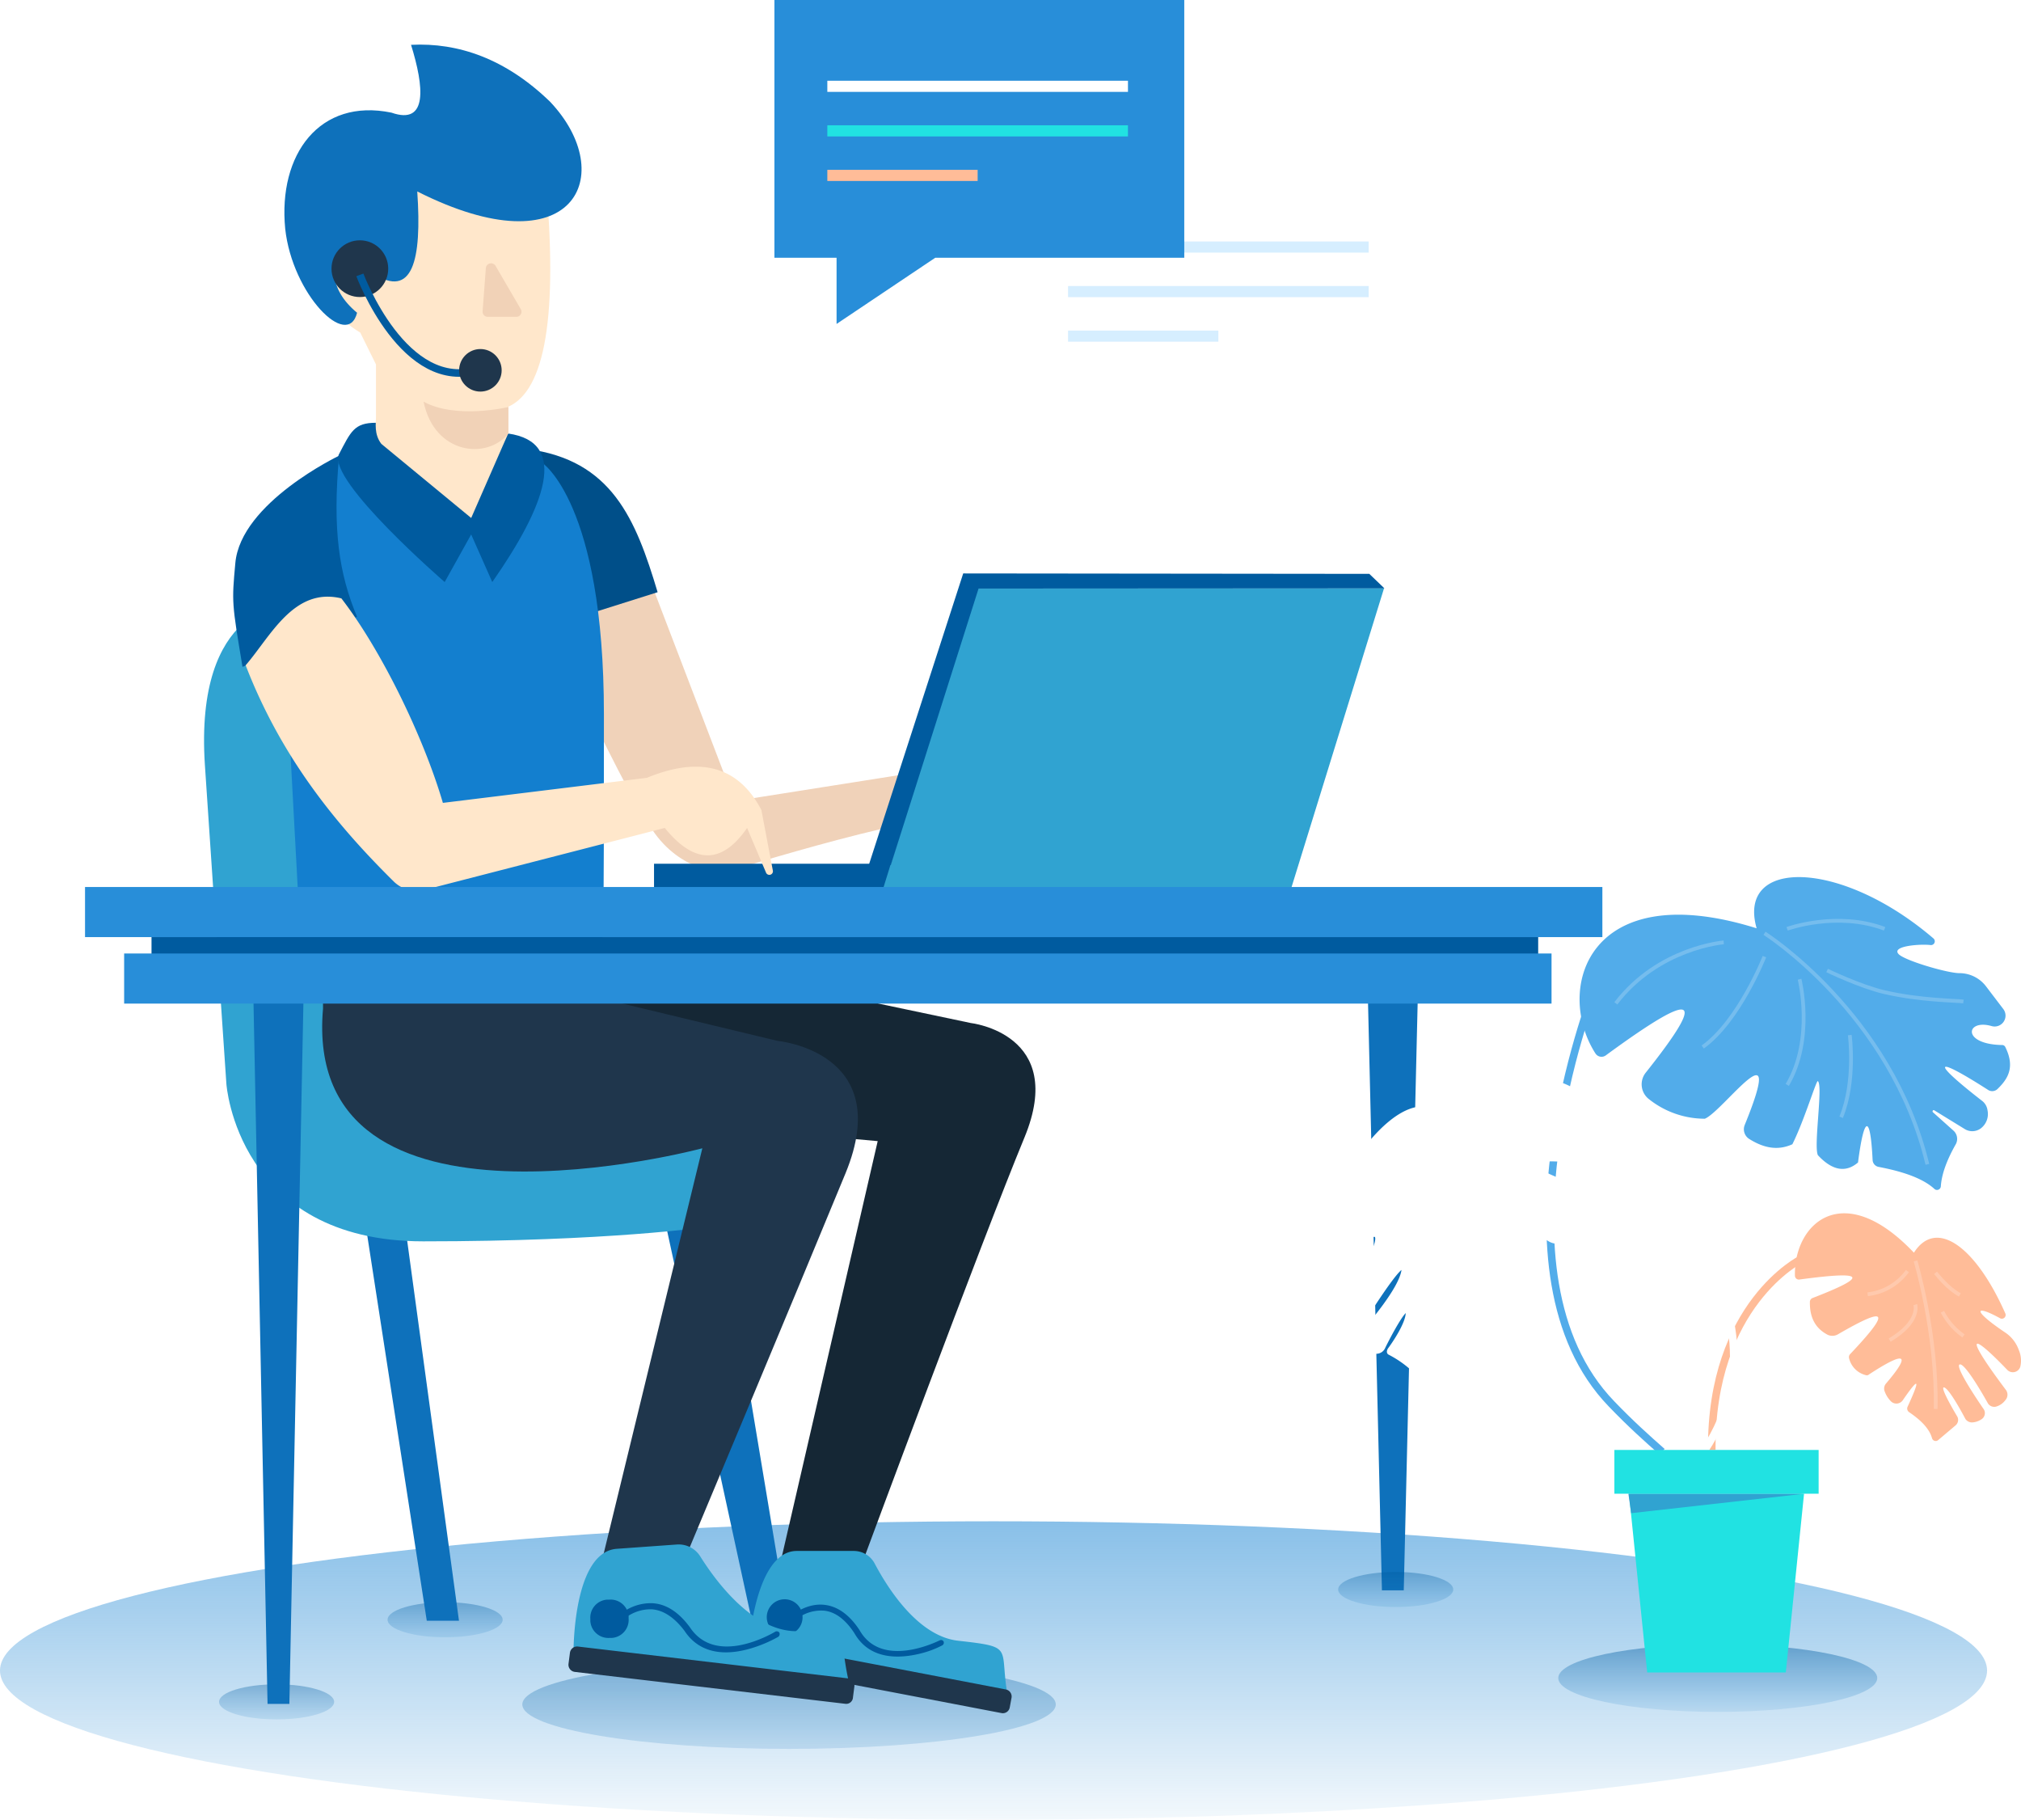
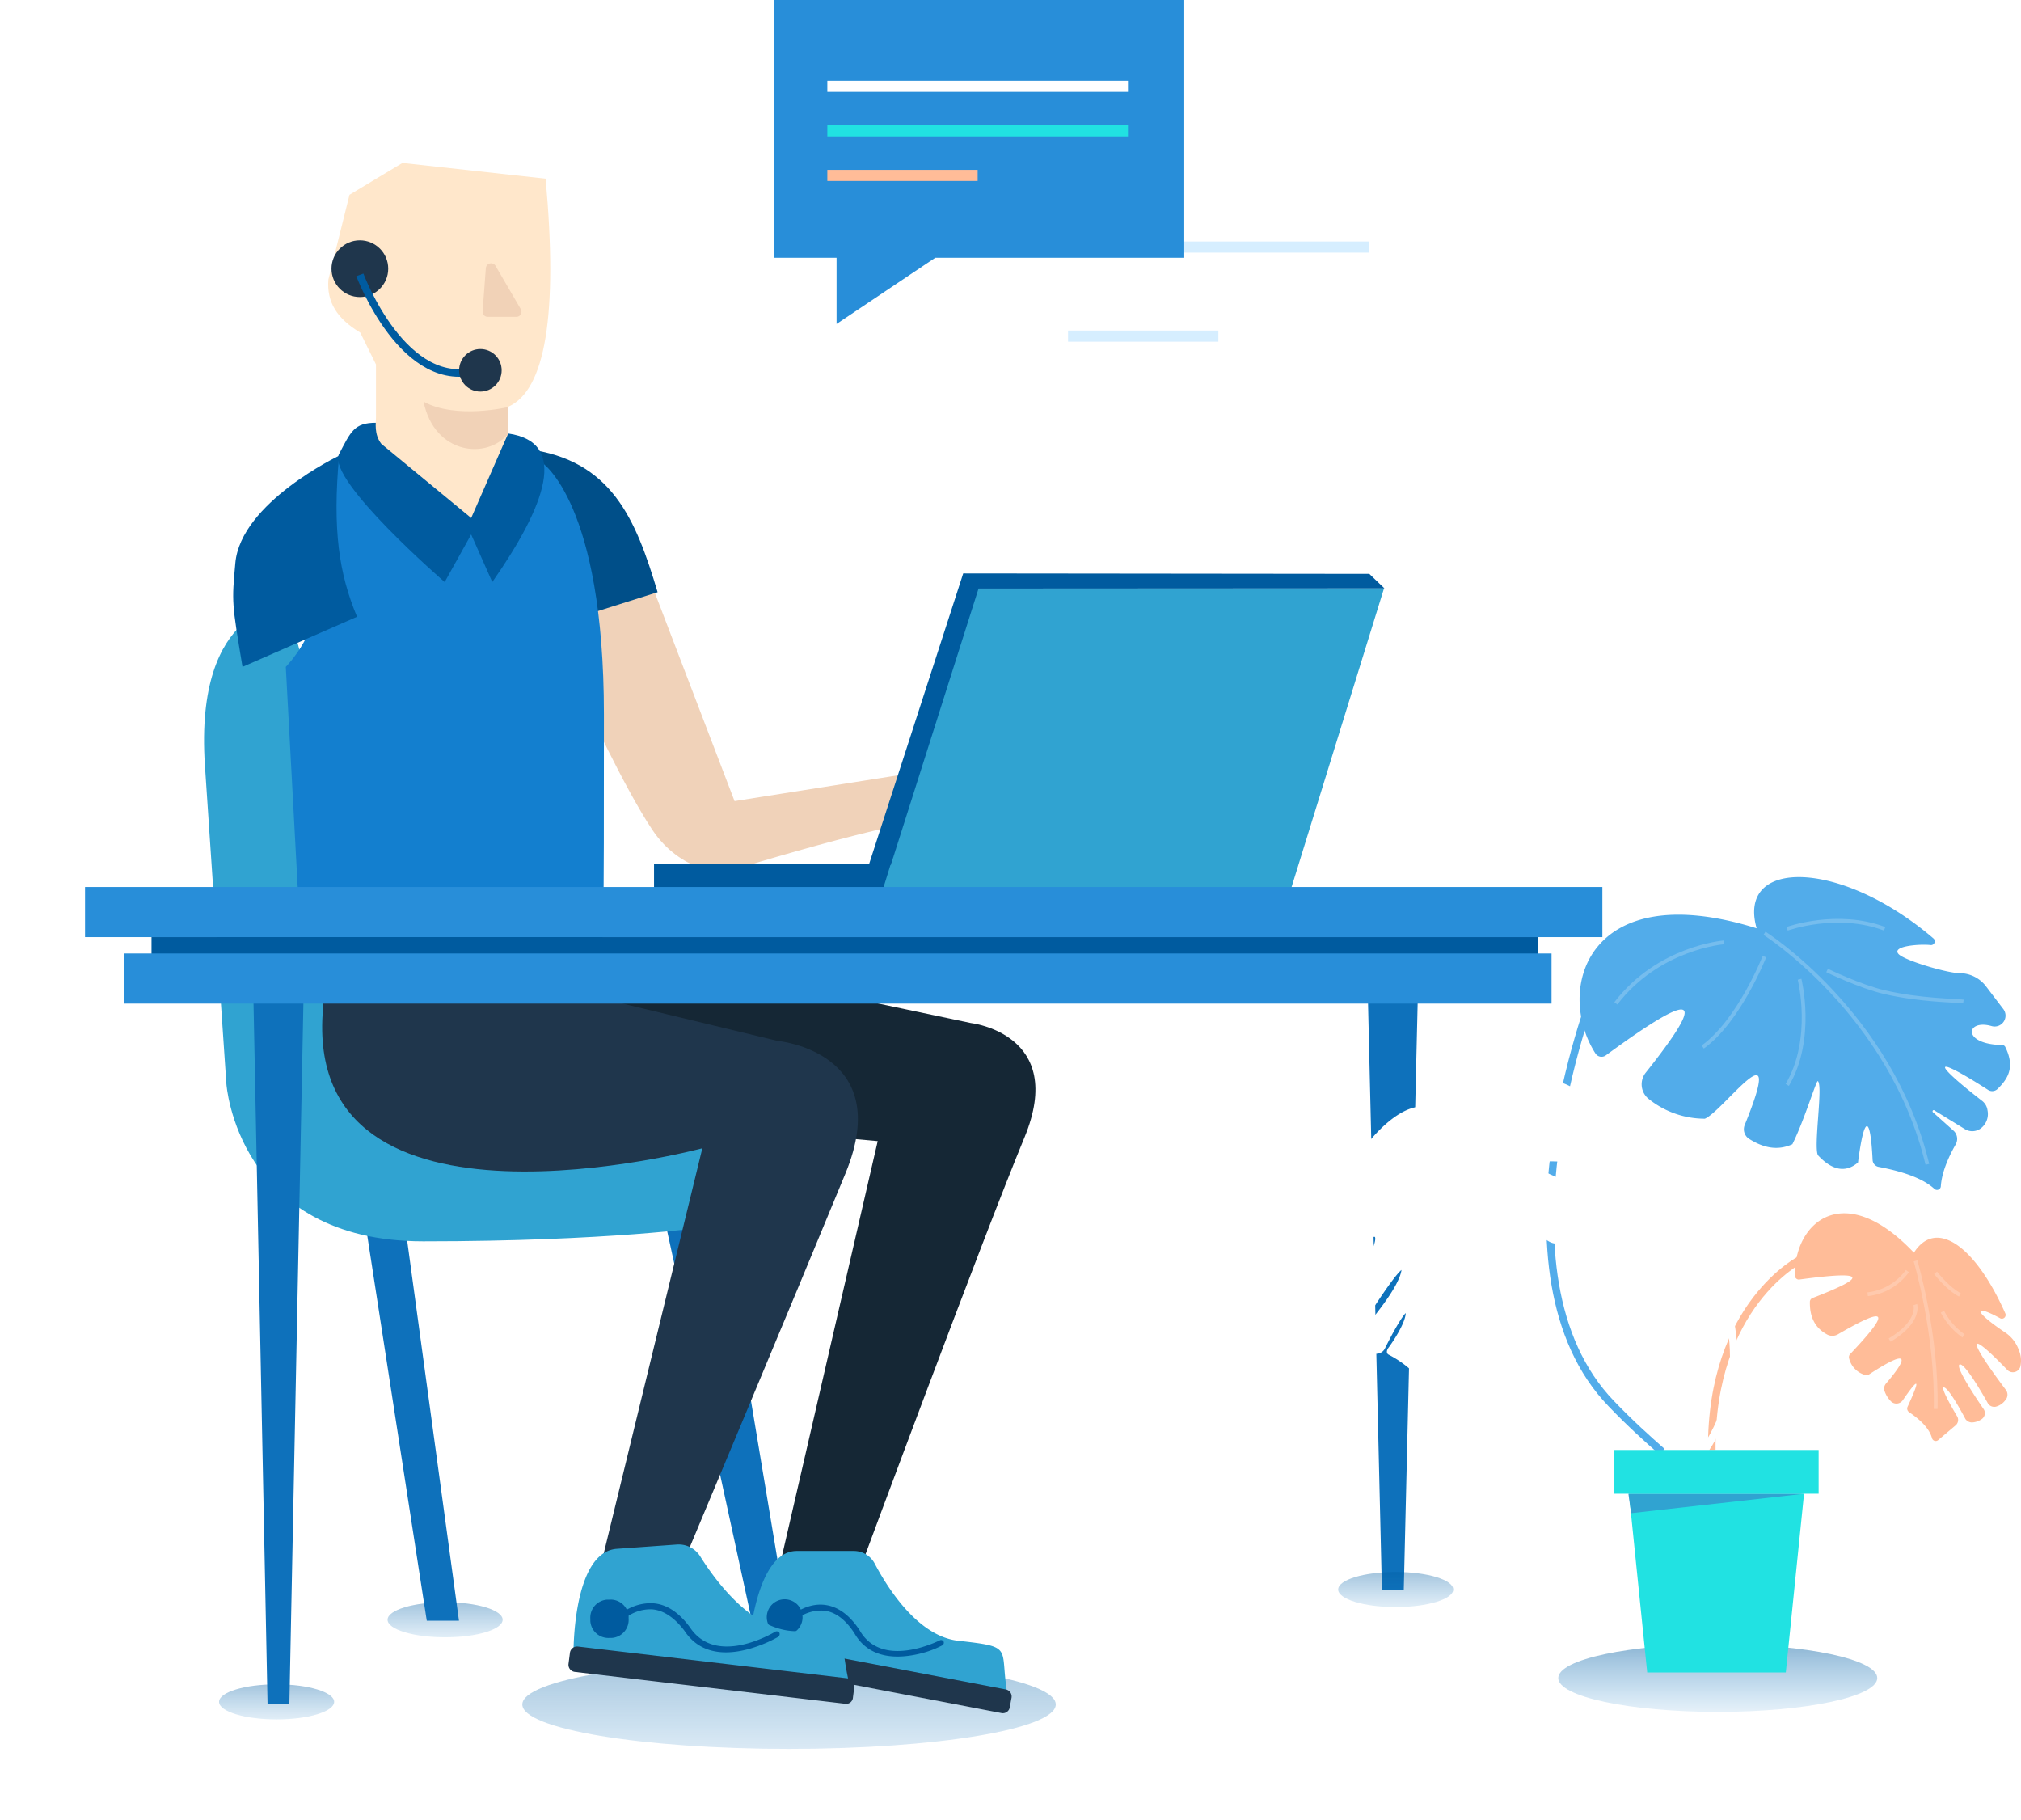
<svg xmlns="http://www.w3.org/2000/svg" xmlns:xlink="http://www.w3.org/1999/xlink" width="534.983" height="481.639" viewBox="0 0 534.983 481.639">
  <defs>
    <style>.a{fill:url(#a);}.b{opacity:0.363;}.b,.n,.p{fill:url(#b);}.c{fill:#0e71bb;}.d{fill:#152735;}.e{fill:#f0d2b9;}.f{fill:#30a3d1;}.g{fill:#1f364c;}.h{opacity:0.356;fill:url(#c);}.i{fill:#004f89;}.j{fill:#137fcf;}.k{fill:#005b9f;}.l{fill:#ffe7cb;}.m{fill:#f1d2b7;}.n{opacity:0.36;}.o{fill:#288ed9;}.p{opacity:0.359;}.ab,.q,.w,.x,.y{fill:none;}.q{stroke:#005b9f;}.q,.w,.x,.y{stroke-width:2px;}.aa,.r{fill:#fff;}.s{fill:#d6eeff;}.t{fill:#21e2e2;}.u{fill:#ffbc98;}.v{opacity:0.45;fill:url(#h);}.w{stroke:#ffbc98;}.aa,.w,.x,.y{stroke-miterlimit:10;}.aa,.ab,.x{stroke:#fff;}.y{stroke:#52acea;}.z{fill:#52acea;}.ab{opacity:0.2;}.ac{filter:url(#f);}</style>
    <linearGradient id="a" x1="0.5" y1="-1.004" x2="0.5" y2="1" gradientUnits="objectBoundingBox">
      <stop offset="0" stop-color="#288ed9" />
      <stop offset="1" stop-color="#137fcf" stop-opacity="0.051" />
    </linearGradient>
    <linearGradient id="b" x1="0.5" y1="1.566" x2="0.5" gradientUnits="objectBoundingBox">
      <stop offset="0" stop-color="#288ed9" stop-opacity="0" />
      <stop offset="1" stop-color="#005b9f" />
    </linearGradient>
    <linearGradient id="c" y1="1.809" xlink:href="#b" />
    <filter id="f" x="268.72" y="41.07" width="111.49" height="90.738" filterUnits="userSpaceOnUse">
      <feOffset dx="3" dy="5" input="SourceAlpha" />
      <feGaussianBlur result="g" />
      <feFlood flood-color="#288ed9" flood-opacity="0.173" />
      <feComposite operator="in" in2="g" />
      <feComposite in="SourceGraphic" />
    </filter>
    <linearGradient id="h" y1="1.34" xlink:href="#b" />
  </defs>
  <g transform="translate(-202 -284.361)">
-     <ellipse class="a" cx="263" cy="39.5" rx="263" ry="39.5" transform="translate(202 687)" />
    <g transform="translate(-543 -757.639)">
      <g transform="translate(767.508 1042)">
        <ellipse class="b" cx="15.23" cy="4.641" rx="15.23" ry="4.641" transform="translate(80.09 424.059)" />
        <path class="c" d="M78.5,314.5,94.6,418.7h8.526L88.92,314.5Z" transform="translate(-4.136 10.255)" />
        <path class="d" d="M186.654,245.5l54,11.368s25.577,2.842,14.21,30.314-42.629,111.782-42.629,111.782H190.443L216.02,288.129l-20.841-1.895s-72-23.683-72-24.63-5.684-16.1-5.684-16.1Z" transform="translate(-6.191 13.892)" />
        <path class="c" d="M183.972,418.177h9.473L174.5,304.5l-18,2.842,3.789,1.895Z" transform="translate(-7.453 10.783)" />
        <path class="e" d="M157.5,135.361l21.788,56.925,54-8.526s28.419-4.737,29.367,4.737-11.368,18.946-11.368,18.946-12.315-3.789-13.262-9.473-61.575,13.262-61.575,13.262-11.368,0-18.946-11.368-18-34.1-18-34.1V139.237l6.631-4.737Z" transform="translate(-7.35 19.742)" />
        <path class="f" d="M55.275,140.5s-24.63,0-21.788,42.629,5.684,84.311,5.684,84.311,2.842,41.682,52.1,41.682,74.837-3.789,74.837-3.789l11.368-25.577L87.484,260.808Z" transform="translate(-1.752 19.425)" />
        <path class="g" d="M66.488,253.078V245.5h56.839l12.315,3.789L186.8,261.6s31.261,2.842,18,35.05-42.629,102.309-42.629,102.309H140.378L166.9,290.024S60.8,318.443,66.488,253.078Z" transform="translate(-3.491 13.892)" />
        <path class="c" d="M367.968,407.1h-5.779L358.4,247h13.357Z" transform="translate(-18.884 13.812)" />
        <ellipse class="h" cx="70.604" cy="11.76" rx="70.604" ry="11.76" transform="translate(115.759 439.361)" />
        <g transform="translate(39.222 118.847)">
          <path class="i" d="M128.5,101.5c22.357,2.907,28.714,18.478,34.522,37.891l-29.591,9.343Z" transform="translate(-50.673 -101.5)" />
          <path class="j" d="M123.9,100.9s16.41,10.482,16.41,66.657,0,64.606-1.421,64.606H60.268L56.1,154.954s9.852-9.852,8.431-22.451,5.589-32.3,5.589-32.3l23.872,16.862,16.862-1.421Z" transform="translate(-42.176 -97.301)" />
          <path class="k" d="M69.44,99s-26.051,12.41-27.472,28.419c-.947,10.42-.947,10.42,1.9,27.472l30.314-13.262C69.44,130.261,67.641,118.7,69.44,99Z" transform="translate(-41.402 -97.237)" />
        </g>
        <g transform="translate(174.273 410.488)">
          <path class="f" d="M213.256,405a6.248,6.248,0,0,1,5.589,3.41c3.316,6.252,11.368,19.23,22.167,20.367,14.3,1.61,11.084,1.61,12.694,12.694S185.5,430.388,185.5,430.388,187.11,405,198.194,405Z" transform="translate(-184.047 -405)" />
          <path class="g" d="M252.3,449.239,185.514,436.45A1.9,1.9,0,0,1,184,434.272l.474-2.558a1.9,1.9,0,0,1,2.179-1.516l66.785,12.789a1.9,1.9,0,0,1,1.516,2.179l-.474,2.558a1.849,1.849,0,0,1-2.18,1.515Z" transform="translate(-183.966 -406.326)" />
          <g transform="translate(12.934 14.21)">
            <path class="k" d="M231.42,432.978c-5.494,1.326-13.262,1.7-17.336-5.4-2.273-3.505-4.926-5.589-7.863-5.968a10.558,10.558,0,0,0-7.294,2.084.774.774,0,0,1-1.137-.1.75.75,0,0,1,.1-1.042c.189-.1,3.884-3.126,8.526-2.463,3.41.474,6.442,2.747,9,6.631,5.873,10.42,20.557,3.031,21.22,2.747a.762.762,0,0,1,1.042.284.8.8,0,0,1-.379,1.042,25.549,25.549,0,0,1-5.874,2.18Z" transform="translate(-197.619 -420)" />
          </g>
          <path class="k" d="M195.237,427.973h0a4.75,4.75,0,0,1-4.737-4.737h0a4.75,4.75,0,0,1,4.737-4.737h0a4.75,4.75,0,0,1,4.737,4.737h0a4.69,4.69,0,0,1-4.737,4.737Z" transform="translate(-184.31 -405.711)" />
        </g>
        <rect class="k" width="63.47" height="6.631" transform="translate(150.622 228.606)" />
-         <path class="l" d="M45.063,157.107C51.694,149.434,57.8,136.369,70.4,139.4c10.61,13.736,21.758,36.7,26.874,54.128l54-6.631c14.02-5.779,24.251-3.126,30.314,8.526l3.031,16.01a.948.948,0,0,1-1.8.568L177.8,200.16c-6.726,9.757-14.02,9.568-21.788,0L92.444,216.548A8.611,8.611,0,0,1,84.3,214.37C69.141,199.4,54.536,181.642,45.063,157.107Z" transform="translate(-2.544 18.97)" />
        <path class="f" d="M355.623,136H247.63L223,215.574H330.993Z" transform="translate(-11.748 19.662)" />
        <g transform="translate(127.974 408.763)">
          <path class="f" d="M163.877,403.2a6.73,6.73,0,0,1,6.157,3.126c3.979,6.347,13.452,19.325,24.82,19.8,15.157.568,11.841.853,14.3,12.41C211.716,450.091,136.5,432,136.5,432s-.284-26.809,11.462-27.661Z" transform="translate(-135.166 -403.18)" />
          <path class="g" d="M208.326,446.856,136.8,438.425a1.911,1.911,0,0,1-1.705-2.084l.379-2.937a1.911,1.911,0,0,1,2.084-1.7l71.522,8.431a1.911,1.911,0,0,1,1.7,2.084l-.379,2.937a1.79,1.79,0,0,1-2.08,1.7Z" transform="translate(-135.092 -404.682)" />
          <g transform="translate(13.152 15.538)">
            <path class="k" d="M185.091,431.251c-5.684,1.895-13.831,2.842-18.567-4.358-2.652-3.505-5.589-5.494-8.715-5.684a10.982,10.982,0,0,0-7.484,2.747.8.8,0,0,1-1.137-1.137A12.736,12.736,0,0,1,158,419.6c3.7.189,7.01,2.368,9.947,6.347,6.915,10.515,21.883,1.61,22.546,1.231a.857.857,0,0,1,1.137.19.9.9,0,0,1-.284,1.137,35.129,35.129,0,0,1-6.255,2.746Z" transform="translate(-148.975 -419.582)" />
          </g>
          <path class="k" d="M146.883,428.736h-.568a4.782,4.782,0,0,1-5.115-4.452v-.568a4.782,4.782,0,0,1,4.452-5.115h.568a4.782,4.782,0,0,1,5.115,4.452v.568a4.782,4.782,0,0,1-4.452,5.115Z" transform="translate(-135.413 -403.992)" />
        </g>
        <path class="k" d="M80.742,89.8c-5.779,0-6.631,2.274-9.852,8.431-2.842,7.01,28.04,33.724,28.04,33.724l7.01-12.6,5.589,12.6c14.02-20.083,20.462-37.04,4.168-39.313Z" transform="translate(-3.724 22.096)" />
        <path class="l" d="M125.5,21.368c3.316,36.092-.1,55.986-9.852,60.344v7.01l-1.516,3.41L105.8,111.173,82.017,91.564c-1.989-2.558-1.421-5.589-1.421-7.01V70.533L76.428,62.1C70.27,58.4,67.528,54.048,68,48.08l5.589-22.451L87.606,17.2Z" transform="translate(-3.578 25.921)" />
        <path class="m" d="M94.6,83.9c8.621,4.737,22.451,1.421,22.451,1.421v7.01C111.462,99.341,97.442,97.92,94.6,83.9Z" transform="translate(-4.984 22.407)" />
        <ellipse class="n" cx="15.23" cy="4.641" rx="15.23" ry="4.641" transform="translate(35.482 445.791)" />
        <path class="m" d="M111.952,46.528,111.1,57.9a1.368,1.368,0,0,0,1.421,1.516H120a1.356,1.356,0,0,0,1.232-1.989L114.6,46.055a1.391,1.391,0,0,0-2.648.473Z" transform="translate(-5.853 24.443)" />
        <path class="c" d="M56.568,437.207H50.789L47,248H60.357Z" transform="translate(-2.475 13.76)" />
        <rect class="o" width="401.659" height="13.262" transform="translate(0 234.762)" />
        <rect class="k" width="367.068" height="7.247" transform="translate(17.599 248.023)" />
        <rect class="o" width="377.848" height="13.262" transform="translate(10.354 252.361)" />
-         <path class="c" d="M35.171,38.866C76.757,59.849,88.639,34.442,70.311,15.1,58.555,3.726,46.041-.572,33.528.06c3.413,11,4.55,21.362-5.183,17.949C9.385,14.091-1.722,28.988.219,48.763,2.105,66.1,16.73,80.9,19.244,70.972c-16.179-13.4,5.688-28.441,4.3-10.365C33.907,67.306,36.435,57.194,35.171,38.866Z" transform="translate(52.773 11.805)" />
        <path class="k" d="M19727.1,3813.01l-3.99-3.831-107.5-.113-24.988,77.146h5.836l23.211-73.141Z" transform="translate(-19383.145 -3657.296)" />
        <circle class="g" cx="7.507" cy="7.507" r="7.507" transform="translate(65.245 63.603)" />
        <ellipse class="p" cx="15.23" cy="4.641" rx="15.23" ry="4.641" transform="translate(331.722 416.052)" />
        <path class="q" d="M19481,3732.31s11.768,31.639,31.688,25.081" transform="translate(-19408.248 -3659.559)" />
        <circle class="g" cx="5.63" cy="5.63" r="5.63" transform="translate(99.027 92.381)" />
        <g transform="translate(182.491)">
          <g class="ac" transform="matrix(1, 0, 0, 1, -205, 0)">
            <path class="r" d="M16.451,68.225H0V0H108.49V68.225H42.564L16.451,85.738Z" transform="translate(268.72 41.07)" />
          </g>
          <g transform="translate(77.728 63.911)">
            <rect class="s" width="79.581" height="2.947" />
-             <rect class="s" width="79.581" height="2.947" transform="translate(0 11.79)" />
            <rect class="s" width="39.791" height="2.947" transform="translate(0 23.58)" />
          </g>
          <path class="o" d="M16.451,68.225H0V0H108.49V68.225H42.564L16.451,85.738Z" />
          <rect class="r" width="79.581" height="2.947" transform="translate(14.005 21.37)" />
          <rect class="t" width="79.581" height="2.947" transform="translate(14.005 33.161)" />
          <rect class="u" width="39.791" height="2.947" transform="translate(14.005 44.952)" />
        </g>
      </g>
      <g transform="translate(1092.846 1274.142)">
        <ellipse class="v" cx="42.219" cy="8.961" rx="42.219" ry="8.961" transform="translate(64.646 203.025)" />
        <path class="t" d="M133.243,170.5H86.9l4.827,47.309h36.689Z" transform="translate(-3.537 -7.299)" />
        <path class="u" d="M164.9,106.166c-18.8-19.815-31.806-7.723-31.5,6.1a1.044,1.044,0,0,0,1.118,1.016c17.986-2.439,18.291-.813,3.557,4.878a1.125,1.125,0,0,0-.711.915c-.1,3.76,1.118,6.808,4.37,8.638a2.94,2.94,0,0,0,3.15,0c13.007-7.52,14.023-6.2,3.049,5.386a1.182,1.182,0,0,0-.2,1.016,6.065,6.065,0,0,0,4.471,4.471.844.844,0,0,0,.813-.2c9.959-6.5,11.076-5.284,4.471,2.439a2.045,2.045,0,0,0-.3,2.134,7.156,7.156,0,0,0,1.524,2.439,2.057,2.057,0,0,0,3.252-.2c4.268-6.2,4.776-5.894,1.219,1.829a1.153,1.153,0,0,0,.406,1.321c3.15,2.134,5.386,4.37,6.1,6.91a1.006,1.006,0,0,0,1.626.508l4.573-3.861a1.892,1.892,0,0,0,.508-2.337s-4.979-8.231-3.455-7.723,5.589,8.333,5.589,8.333a2.125,2.125,0,0,0,1.727.915,4.869,4.869,0,0,0,2.642-.915,1.926,1.926,0,0,0,.508-2.54s-7.926-11.381-6.4-11.889,7.52,10.365,7.52,10.365a2,2,0,0,0,2.032.813,4.6,4.6,0,0,0,2.54-1.728,2.142,2.142,0,0,0,.2-2.642c-11.076-14.735-9.755-15.852.3-5.386a2.057,2.057,0,0,0,3.455-.813,7.071,7.071,0,0,0-.406-4.471,9.262,9.262,0,0,0-3.557-4.573c-8.942-6-8.129-7.52-1.321-3.76a1,1,0,0,0,1.321-1.321C181.262,104.54,170.8,96.919,164.9,106.166Z" transform="translate(-6.107 -6.76)" />
        <path class="w" d="M109.6,156.7c-.29-38.62,23.654-50.5,23.654-50.5" transform="translate(-4.32 -5.08)" />
        <path class="x" d="M80.9,71.5s52.812,43.447,25.875,84" transform="translate(-3.33 -3.883)" />
        <path class="y" d="M9.385,0s-26.068,75.031,8.689,108.491c5.214,5.07,9.848,8.923,13.806,12.167" transform="matrix(0.999, 0.035, -0.035, 0.999, 64.508, 30.438)" />
        <path class="z" d="M75.55,47.132C64.737,30.236,73.426.016,118.225,14.016c-5.31-18.634,22.3-18.344,46.826,2.7a1,1,0,0,1-.772,1.738c-2.6-.33-10.435.208-8.5,2.36,1.535,1.724,12.971,5.074,16.129,5.074a8.831,8.831,0,0,1,6.952,3.379l4.634,6.083a2.88,2.88,0,0,1-3.09,4.538c-6.758-1.931-8.014,4.827,2.8,5.021a.928.928,0,0,1,.869.579c2.607,5.31.676,8.4-2.124,11.1a2.034,2.034,0,0,1-2.317.29c-14.579-9.365-15.544-7.917-1.738,2.8a3.743,3.743,0,0,1,1.448,2.51,4.771,4.771,0,0,1-1.834,4.827,3.786,3.786,0,0,1-4.248.1l-8.014-4.924c-.29-.193-.579.193-.386.483l5.5,4.924a2.932,2.932,0,0,1,.579,3.572c-2.414,4.248-3.765,8.014-3.959,11.2a1.019,1.019,0,0,1-1.641.676c-2.8-2.607-7.724-4.538-14.869-5.889a1.949,1.949,0,0,1-1.545-1.834c-.579-11.972-2.221-12.069-3.862.676-3.283,2.8-6.855,2.124-10.62-1.931-1.182-2.423,1.4-18.372,0-19.593-.352-.537-3.537,10.253-6.758,16.7-4.055,1.834-7.82.869-11.489-1.448a3.028,3.028,0,0,1-1.159-3.572c11.3-27.71-5.7-3.669-10.524-1.738A23.793,23.793,0,0,1,89.55,59.1a4.955,4.955,0,0,1-.772-6.758c16.124-20.275,14.1-22.689-10.427-4.731a1.914,1.914,0,0,1-2.8-.479Z" transform="translate(-1.069 -0.466)" />
        <path class="aa" d="M36.128,69.859a.965.965,0,0,0,1.545.29C55.535,54.025,65.773,54.8,74.362,64.26a20.46,20.46,0,0,1,4.924,14.386.912.912,0,0,1-1.062.869C53.8,76.134,52.831,79.32,70.21,85.4a3.933,3.933,0,0,1,2.51,4.731,23.355,23.355,0,0,1-4.827,8.4,3.868,3.868,0,0,1-4.924.869c-18.441-11.007-19.793-9.269-5.117,5.5a3.811,3.811,0,0,1,.483,4.827,8.733,8.733,0,0,1-4.538,3.379,2.918,2.918,0,0,1-2.8-.483c-10.62-8.689-11.779-7.627-4.345,2.9a3.035,3.035,0,0,1,.483,2.028,7,7,0,0,1-5.021,6.372.971.971,0,0,1-1.062-.483c-4.345-7.531-5.117-7.241-1.931,2.221a1.832,1.832,0,0,1-.676,2.124c-3.959,2.993-6.179,5.889-7.145,8.689a.908.908,0,0,1-1.641.29,28.575,28.575,0,0,0-9.172-7.434c-.29-.193-.1-.676.1-.965,1.159-1.545,4.827-6.952,4.731-9.751-.193-2.8-5.021,6.372-6.469,9.365a2.015,2.015,0,0,1-1.545,1.062,4,4,0,0,1-4.441-2.9,1.8,1.8,0,0,1,.386-1.834c2.317-2.7,10.041-11.682,10.91-16.606.965-5.793-12.165,15.544-12.165,15.544a2.776,2.776,0,0,1-3.669.869,9.677,9.677,0,0,1-4.731-5.407,3.778,3.778,0,0,1,.772-3.862s11.489-10.427,12.551-14c1.448-4.634-2.221-2.028-2.414-1.738L2.916,112.63a.932.932,0,0,1-1.545-.386,15.691,15.691,0,0,1-.483-8.3,9.078,9.078,0,0,1,3.765-5.793c11.972-7.917,11.2-9.365,2.124-5.7A.981.981,0,0,1,5.523,91.2C11.7,73.914,29.177,55.28,36.128,69.859Z" transform="translate(-0.557 -3.4)" />
        <path class="f" d="M87.472,175.648l-.728-5.14h46.543Z" transform="translate(-3.531 -7.299)" />
        <rect class="t" width="54.067" height="11.586" transform="translate(79.501 151.615)" />
        <path class="ab" d="M-18081.5-17488.6s33.518,21.213,43.117,61.158" transform="translate(18200.738 17503.469)" />
        <path class="ab" d="M-18040.1-17398.8s5.777,19.363,5.334,39.188" transform="translate(18199.311 17500.367)" />
        <path class="ab" d="M-18072-17476s3.951,15.807-3.262,27.975" transform="translate(18200.523 17503.035)" />
        <path class="ab" d="M0,0S9.223,2.972,15.8,3.559c9.794.875,19.1-.46,21.083-.454" transform="translate(135.806 24.719) rotate(8)" />
-         <path class="ab" d="M-18058.2-17460.7s1.627,12.213-2.283,21.768" transform="translate(18200.01 17502.504)" />
        <path class="ab" d="M-18082.1-17482.2s-6.705,17.041-16.334,23.922" transform="translate(18201.318 17503.248)" />
        <path class="ab" d="M-18075.3-17489.9s13.189-4.789,25.818,0" transform="translate(18200.523 17503.586)" />
        <path class="ab" d="M-18093.7-17486.1s-17.266,1.363-28.559,16.133" transform="translate(18202.143 17503.381)" />
        <path class="ab" d="M-18040.4-17386.8s1.461,4.5-6.789,9.389" transform="translate(18199.553 17499.953)" />
        <path class="ab" d="M-18034.6-17389.6c.637.779,3.453,4.3,6.439,5.844" transform="translate(18199.119 17494.334)" />
        <path class="ab" d="M-18033.9-17381.3a17.759,17.759,0,0,0,5.586,6.4" transform="translate(18200.238 17496.334)" />
        <path class="ab" d="M-18042.7-17396a15.046,15.046,0,0,1-10.518,6.141" transform="translate(18199.762 17500.271)" />
      </g>
    </g>
  </g>
</svg>